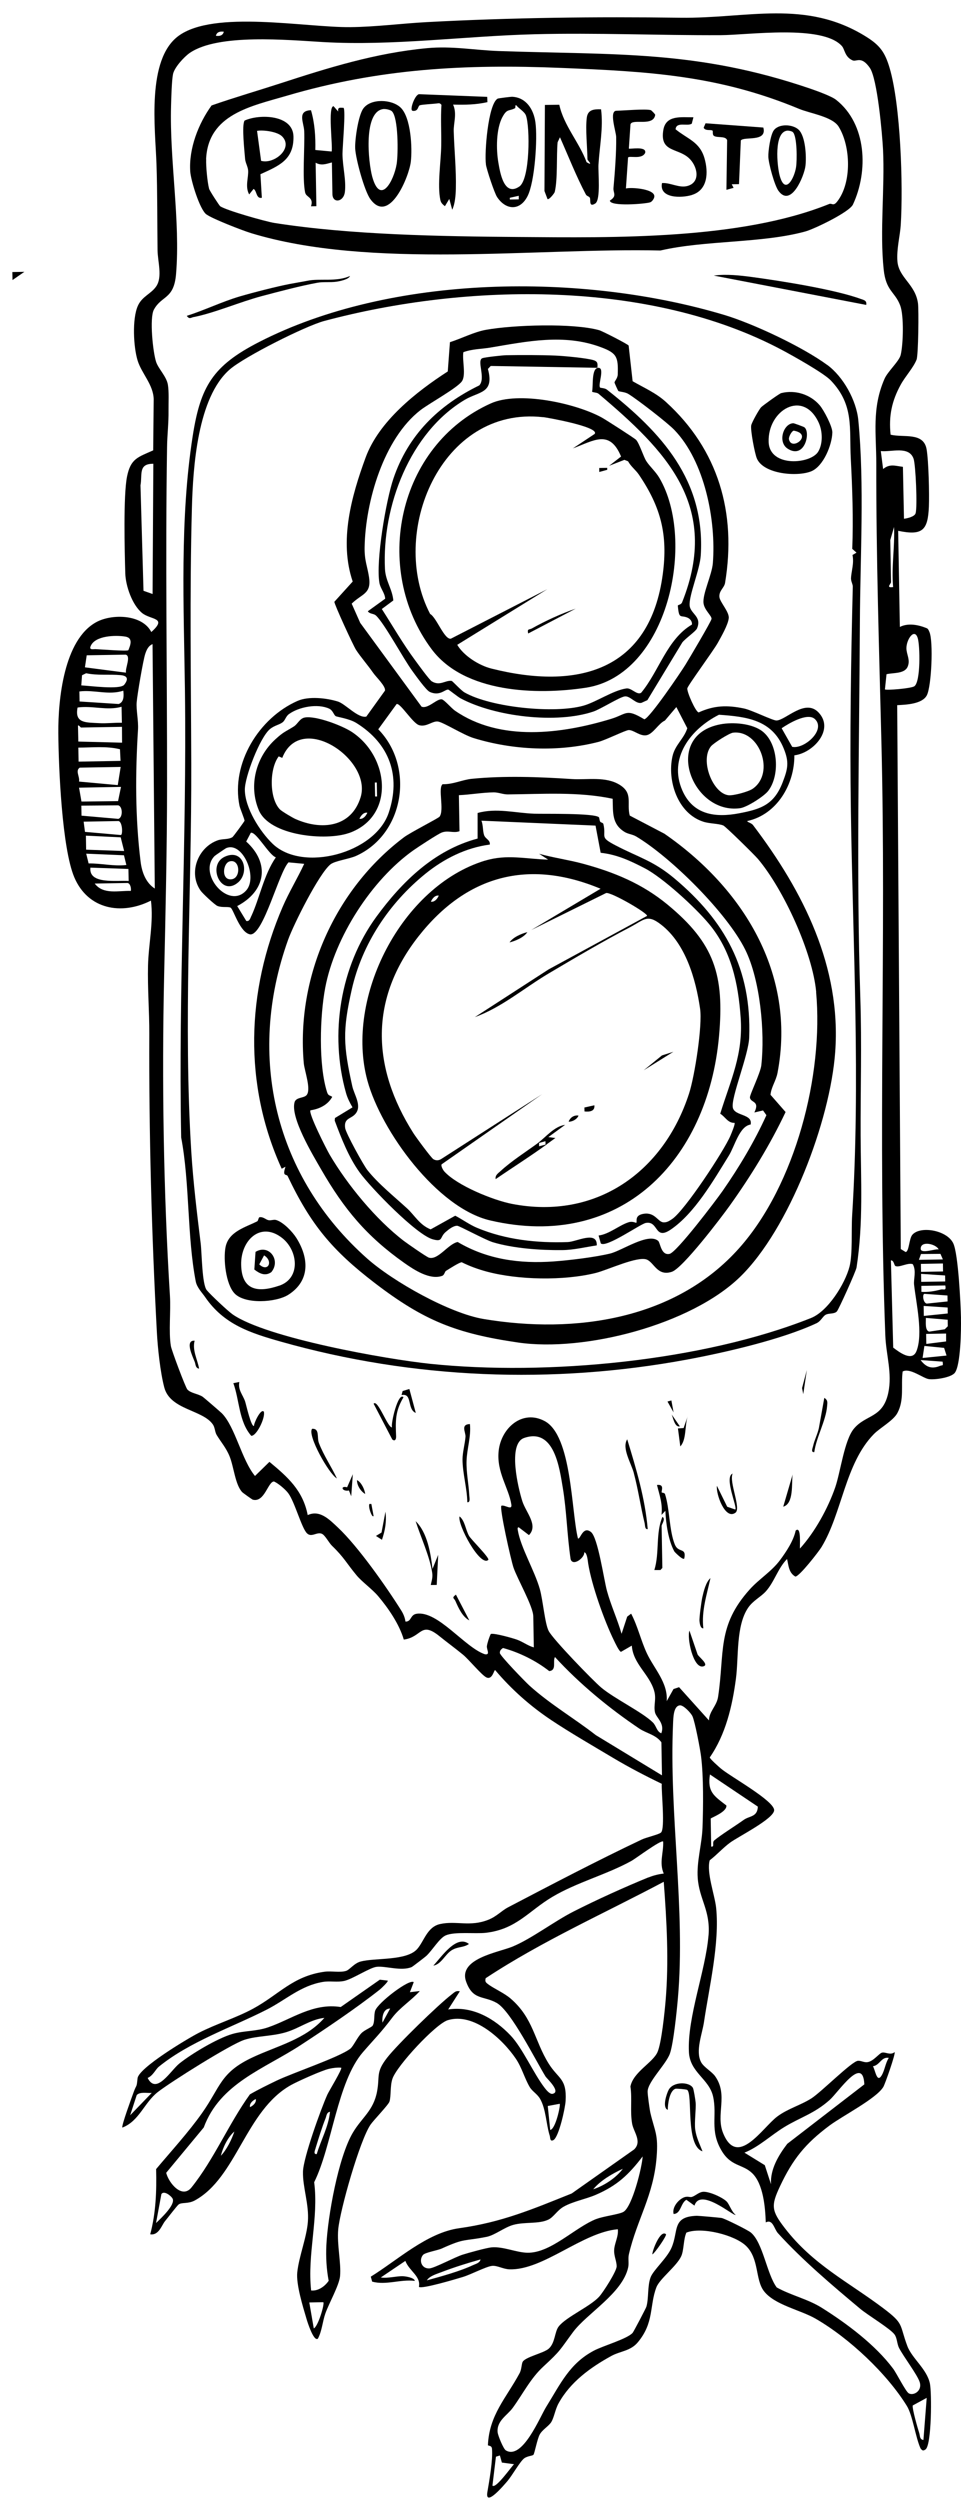
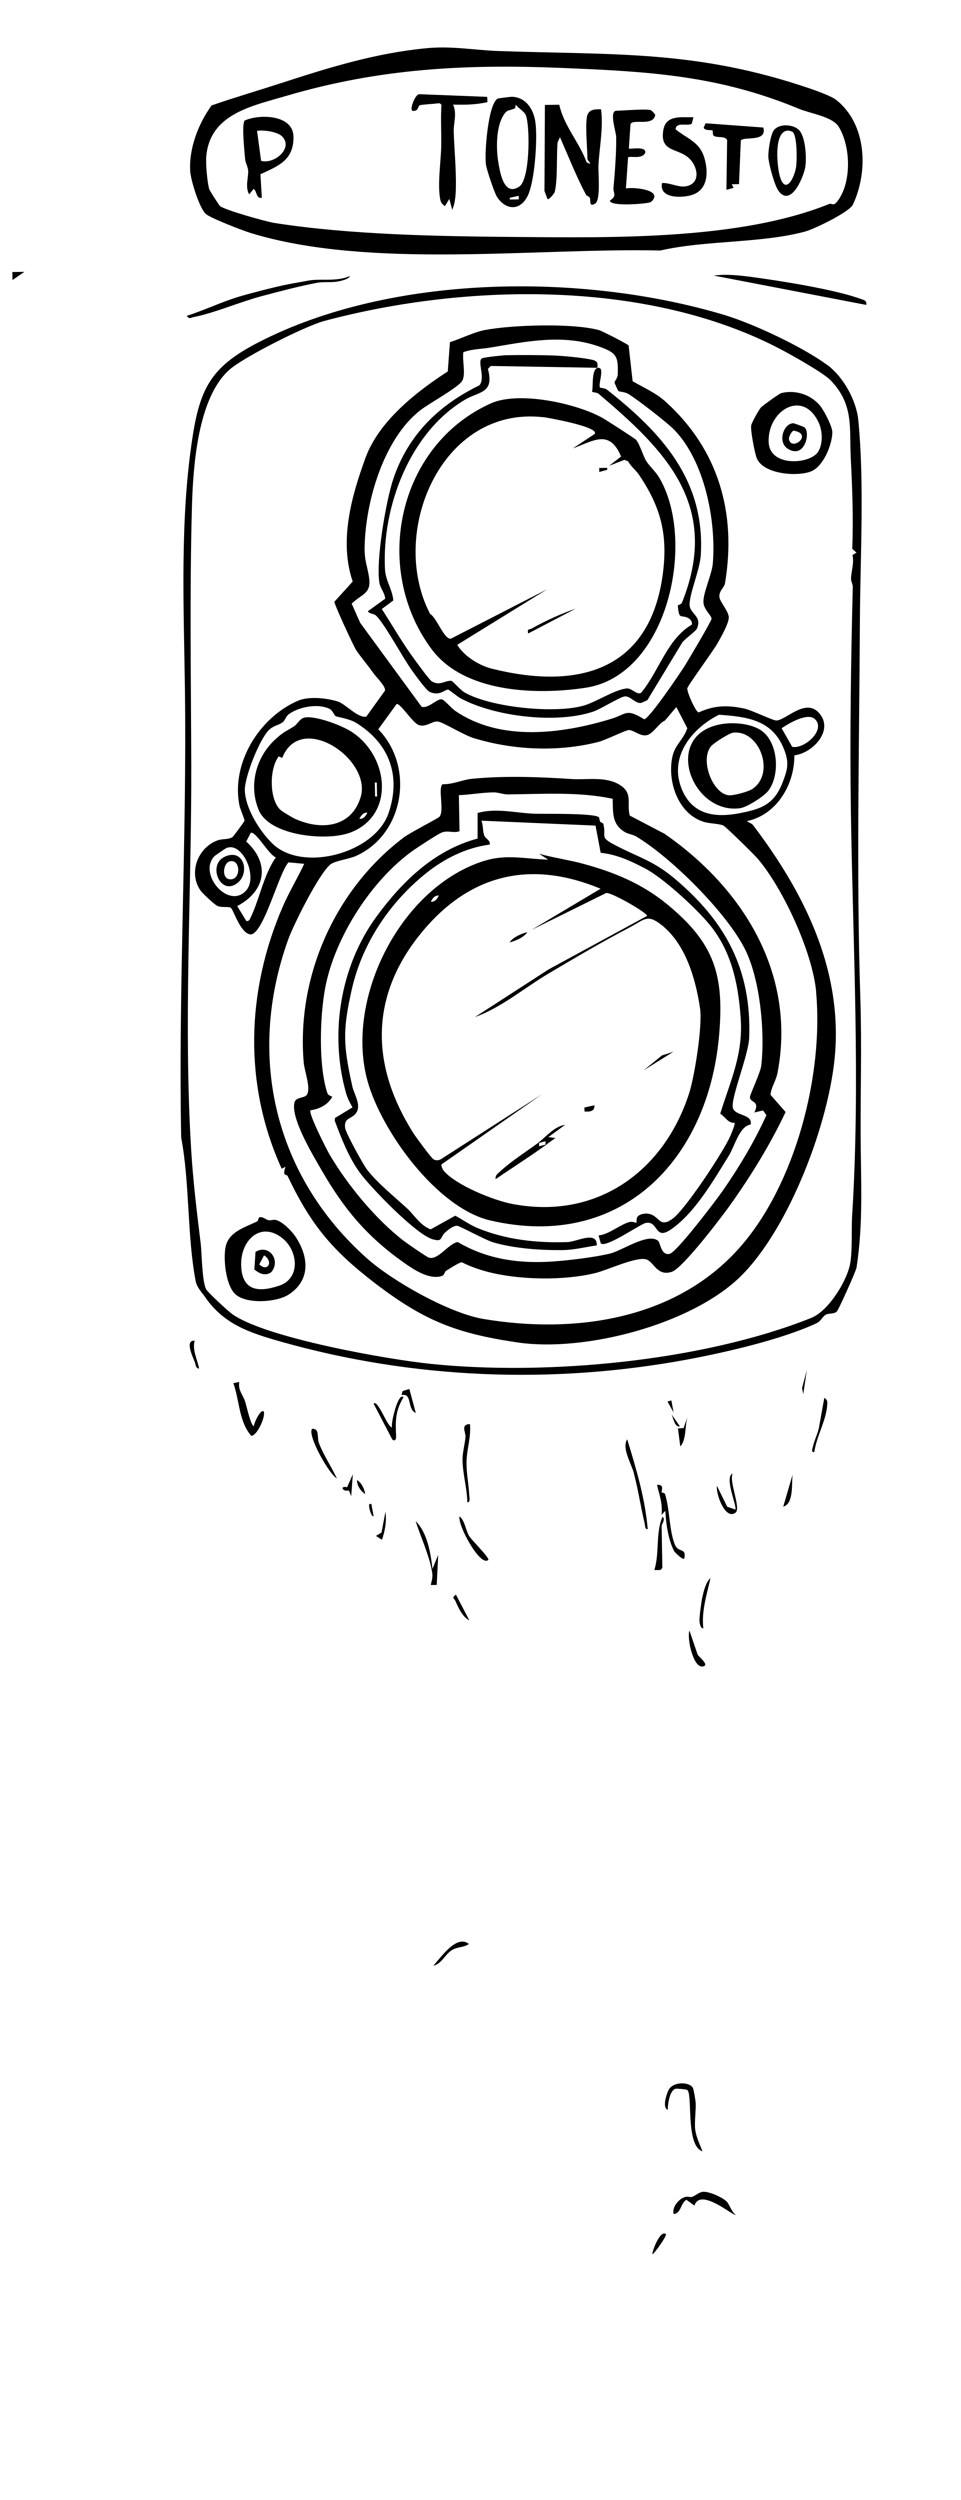
<svg xmlns="http://www.w3.org/2000/svg" width="70" height="182" viewBox="0 0 70 182" fill="none">
  <path d="M0.911 20.387L1.776 19.789L0.901 19.805L0.911 20.387Z" fill="black" />
-   <path d="M69.999 95.97C69.977 94.916 69.802 91.306 69.441 90.524C68.989 89.548 67.021 89.221 66.453 89.897C66.214 90.181 66.227 91.089 65.972 91.151L65.614 90.931L65.353 51.336C66.001 51.304 67.169 51.258 67.508 50.625C67.853 49.982 67.996 46.685 67.699 46.006C67.653 45.906 67.624 45.806 67.524 45.741C66.908 45.489 66.169 45.331 65.546 45.641L65.424 38.643C67.208 39.015 67.586 38.594 67.66 36.898C67.699 35.97 67.641 33.549 67.495 32.709C67.273 31.435 65.808 31.878 64.872 31.645C64.727 30.284 64.962 29.179 65.611 28.002C65.943 27.395 66.527 26.777 66.763 26.183C66.895 25.853 66.931 22.537 66.866 22.078C66.672 20.681 65.466 20.226 65.369 19.02C65.298 18.137 65.562 17.158 65.611 16.386C65.792 13.509 65.605 7.639 64.794 4.927C64.462 3.812 64.094 3.298 63.1 2.678C58.69 -0.083 54.437 1.359 49.551 1.291C43.359 1.207 37.251 1.281 31.072 1.611C29.277 1.708 27.361 1.957 25.531 1.976C22.256 2.012 15.583 0.706 12.995 2.62C10.662 4.346 11.311 9.368 11.398 11.932C11.469 14.039 11.45 16.127 11.476 18.209C11.485 19.039 11.847 20.154 11.382 20.843C11.001 21.405 10.352 21.564 10.04 22.268C9.617 23.222 9.72 25.271 10.027 26.257C10.32 27.194 11.169 28.006 11.195 29.056L11.159 32.786C10.04 33.287 9.517 33.381 9.252 34.7C8.978 36.077 9.078 40.149 9.126 41.743C9.152 42.654 9.627 44.038 10.352 44.629C10.988 45.146 12.224 44.936 11.021 46.013C10.366 44.716 8.155 44.668 7.013 45.292C4.654 46.575 4.231 50.919 4.248 53.353C4.267 55.861 4.512 61.731 5.409 63.861C6.403 66.214 8.852 66.65 10.995 65.564C11.195 67.151 10.817 68.745 10.782 70.303C10.743 71.961 10.882 73.648 10.875 75.267C10.846 82.534 11.043 89.829 11.427 96.992C11.488 98.139 11.675 99.9 11.966 101.006C12.398 102.651 14.786 102.625 15.512 103.711C15.661 103.931 15.654 104.258 15.783 104.468C16.106 104.998 16.471 105.402 16.722 106.019C17.035 106.788 17.129 108.085 17.642 108.628C17.703 108.692 18.361 109.161 18.413 109.177C19.275 109.403 19.517 107.858 19.959 107.852C20.285 107.997 20.801 108.44 21.001 108.712C21.475 109.358 21.959 111.213 22.353 111.617C22.689 111.96 23.066 111.501 23.444 111.659C23.682 111.76 23.953 112.312 24.186 112.535C25.079 113.398 25.244 113.809 25.977 114.688C26.36 115.15 27.109 115.687 27.535 116.188C28.29 117.08 29.084 118.24 29.413 119.362C30.746 119.184 30.623 117.995 32.011 119.116C32.559 119.559 33.175 120.008 33.721 120.458C34.156 120.813 35.07 121.938 35.425 122.113C35.87 122.332 35.983 121.54 36.07 121.586C37.251 122.985 38.629 124.207 40.152 125.222C41.517 126.133 43.22 127.116 44.656 127.973C45.802 128.655 47.002 129.282 48.203 129.86C48.167 130.458 48.464 133.138 48.144 133.412C47.973 133.561 47.08 133.758 46.741 133.92C43.459 135.475 40.232 137.168 37.015 138.849C36.522 139.108 36.186 139.512 35.583 139.754C34.234 140.297 33.243 139.809 32.056 140.071C31.107 140.281 30.894 141.322 30.384 141.894C29.61 142.76 27.348 142.518 26.28 142.796C25.793 142.922 25.476 143.397 25.209 143.481C24.763 143.62 24.131 143.474 23.64 143.542C21.32 143.859 20.323 145.21 18.423 146.238C17.158 146.92 15.745 147.34 14.463 148C13.663 148.41 10.098 150.543 10.02 151.3C9.943 152.053 9.959 151.688 9.733 152.315C9.607 152.664 8.826 154.778 8.913 154.888C10.14 154.419 10.507 153.068 11.498 152.298C12.434 151.568 16.809 148.817 17.797 148.501C18.736 148.2 19.771 148.255 20.794 147.958C21.804 147.667 22.608 147.011 23.628 146.901C22.25 148.475 20.165 148.943 18.384 149.784C16.038 150.886 16.07 151.917 14.715 153.834C13.728 155.23 12.476 156.594 11.372 157.91C11.411 159.51 11.359 161.074 10.943 162.658C11.569 162.758 11.785 161.979 12.021 161.698C12.221 161.459 12.876 160.596 13.008 160.489C13.228 160.311 13.692 160.46 14.18 160.198C17.245 158.533 17.881 153.643 21.198 151.791C21.698 151.513 23.456 150.724 23.976 150.608C24.27 150.543 24.553 150.505 24.854 150.527C24.954 150.611 23.95 152.247 23.844 152.489C23.376 153.53 22.091 157.095 22.069 158.097C22.04 159.228 22.521 160.47 22.427 161.73C22.343 162.881 21.775 164.267 21.653 165.425C21.562 166.297 22.056 167.904 22.327 168.815C22.398 169.061 22.853 170.496 23.156 170.254C23.46 169.685 23.492 169.003 23.702 168.414C23.966 167.671 24.705 166.375 24.77 165.706C24.86 164.743 24.534 163.398 24.637 162.293C24.773 160.857 26.212 155.809 26.99 154.674C27.212 154.351 28.293 153.233 28.368 153C28.497 152.589 28.406 151.875 28.584 151.339C28.89 150.404 31.733 147.34 32.617 147.069C34.492 146.493 36.605 148.442 37.577 149.878C38.012 150.524 38.222 151.332 38.59 151.946C38.777 152.256 39.139 152.444 39.342 152.799C39.771 153.543 39.781 154.655 40.045 155.485C40.087 155.618 40.048 155.935 40.307 155.802C40.707 155.595 41.175 153.446 41.2 152.942C41.291 151.29 40.671 151.361 39.961 150.223C38.922 148.549 38.855 146.936 37.209 145.508C36.706 145.071 35.976 144.777 35.528 144.431C35.353 144.299 35.328 144.237 35.376 144.014C39.474 141.312 44.008 139.298 48.348 136.994C48.564 139.861 48.728 142.776 48.483 145.653C48.412 146.487 48.186 148.714 47.896 149.386C47.564 150.159 46.124 150.841 45.921 151.898C46.053 152.793 45.889 153.708 46.044 154.603C46.147 155.201 46.789 155.899 46.189 156.481L41.646 159.684C38.764 160.838 36.564 161.779 33.443 162.215C31.101 162.541 28.955 164.539 27.009 165.741L27.109 166.103C28.129 166.381 29.158 165.919 30.216 166.048C30.178 165.809 29.539 165.716 29.361 165.709C28.871 165.69 28.264 165.88 27.738 165.8L29.526 164.594C29.81 165.337 30.668 165.703 30.513 166.482C30.697 166.672 33.253 165.903 33.705 165.767C34.285 165.596 35.392 165.008 35.837 164.956C36.212 164.914 36.644 165.192 37.115 165.208C39.577 165.279 42.417 162.512 45.002 162.289C45.069 162.816 44.743 163.33 44.734 163.834C44.724 164.264 44.918 164.613 44.918 164.992C44.918 165.347 43.934 166.886 43.637 167.206C42.969 167.93 41.223 168.68 40.691 169.374C40.394 169.762 40.445 170.551 39.977 170.978C39.613 171.307 38.29 171.579 38.077 171.934C37.98 172.096 38.006 172.481 37.841 172.781C36.87 174.582 35.634 175.807 35.541 178.001C35.541 178.076 35.815 177.998 35.837 178.273C35.908 179.094 35.644 180.584 35.502 181.415C35.299 182.598 36.754 180.865 36.97 180.613C37.303 180.222 37.87 179.213 38.17 178.977C38.403 178.793 38.774 178.793 38.855 178.709C38.938 178.622 39.132 177.552 39.319 177.222C39.523 176.864 39.99 176.608 40.161 176.317C40.371 175.959 40.439 175.412 40.687 174.963C41.542 173.412 42.998 172.355 44.53 171.514C45.185 171.155 45.928 171.162 46.463 170.515C47.657 169.08 47.296 167.875 47.812 166.517C48.051 165.89 49.29 164.982 49.622 164.251C49.822 163.815 49.777 163.017 49.997 162.535C51.1 162.092 53.533 162.706 54.353 163.511C55.301 164.442 55.008 165.948 55.637 166.782C56.405 167.8 58.299 168.159 59.412 168.802C61.849 170.208 64.604 172.797 66.059 175.157C66.485 175.849 66.685 177.442 67.053 178.244C67.176 178.402 67.244 178.447 67.421 178.315C67.866 177.979 67.873 174.187 67.737 173.528C67.521 172.464 66.427 171.695 66.088 170.784C65.492 169.187 65.885 169.2 64.314 168.02C61.774 166.113 59.215 164.862 57.173 162.215C56.182 160.932 56.153 160.573 56.815 159.164C57.747 157.179 58.664 156.054 60.406 154.752C61.361 154.037 63.833 152.78 64.343 151.927C64.472 151.713 65.249 149.496 65.166 149.393C64.853 149.651 64.501 149.37 64.249 149.431C64.027 149.486 63.623 150.068 63.181 150.126C62.936 150.159 62.713 150.007 62.491 150.026C62.042 150.062 59.812 152.315 59.096 152.767C58.302 153.268 57.367 153.517 56.608 154.089C55.531 154.904 53.717 157.851 52.675 155.298C52.113 153.924 53.069 152.538 52.091 151.151C51.849 150.808 51.268 150.498 51.071 150.13C50.639 149.328 51.148 148.077 51.278 147.211C51.655 144.67 52.426 141.47 52.165 138.898C52.071 137.976 51.445 136.309 51.697 135.429C52.213 135.035 52.662 134.524 53.181 134.143C53.785 133.7 56.35 132.417 56.389 131.793C56.431 131.111 53.169 129.317 52.504 128.745C52.346 128.609 51.723 128.063 51.7 127.94C52.855 126.276 53.34 124.217 53.604 122.219C53.814 120.642 53.598 118.376 54.488 117.054C54.843 116.527 55.401 116.269 55.776 115.861C56.408 115.163 56.657 114.177 57.331 113.495C57.444 113.977 57.447 114.494 57.934 114.775C58.228 114.772 59.635 112.962 59.842 112.623C61.348 110.137 61.552 106.552 63.649 104.406C64.088 103.954 65.062 103.43 65.362 102.877C65.885 101.917 65.614 100.867 65.75 99.846C66.266 99.555 67.231 100.334 67.644 100.398C68.06 100.463 69.273 100.301 69.551 99.939C69.98 99.377 70.015 96.765 69.996 95.986L69.999 95.97ZM11.117 43.246L10.453 43.01L10.233 35.333C10.378 34.541 10.056 33.756 11.169 33.762L11.114 43.246H11.117ZM5.971 49.161L6.274 49.012C7.106 49.19 7.971 49.073 8.8 49.151C9.301 49.2 9.362 49.448 9.052 49.846C8.749 50.234 6.513 49.92 5.922 49.898L5.974 49.161H5.971ZM8.984 50.285C9.017 50.635 9.049 51.1 8.646 51.252L5.796 51.068L5.783 50.337C6.893 50.202 7.907 50.631 8.984 50.282V50.285ZM5.654 51.507C6.745 51.355 7.803 51.753 8.855 51.452L8.878 52.619C8.323 52.6 7.758 52.681 7.203 52.645C6.264 52.59 5.419 52.671 5.651 51.507H5.654ZM5.706 53.983L5.68 52.823C5.735 52.761 5.871 52.965 5.9 52.965L8.884 52.913L8.891 54.067L5.706 53.986V53.983ZM8.781 55.392L5.725 55.447L5.706 54.426C6.719 54.426 7.745 54.3 8.739 54.546L8.781 55.392ZM5.806 55.884L8.791 55.832L8.578 57.157L5.758 56.899C5.822 56.533 5.47 56.117 5.806 55.884ZM8.813 57.29L8.6 58.321L5.935 58.353L5.758 57.342L8.813 57.286V57.29ZM5.925 58.651L8.607 58.628C8.946 58.706 8.962 59.51 8.62 59.614L5.938 59.381L5.925 58.651ZM6.093 59.817L8.639 59.772C8.933 59.856 8.949 60.797 8.8 60.79L6.19 60.561L6.093 59.817ZM6.258 60.836L8.791 60.958L9.042 61.954L6.274 61.857L6.258 60.836ZM6.28 62.148L9.03 62.264L9.204 62.972C8.278 63.082 7.377 62.843 6.455 62.859L6.28 62.151V62.148ZM6.587 63.163L9.355 63.26L9.372 64.136C8.523 64.071 6.442 64.407 6.587 63.163ZM9.53 64.86C8.646 64.827 7.526 65.154 6.9 64.323L9.301 64.281C9.501 64.333 9.565 64.666 9.53 64.86ZM9.178 48.97L6.187 48.582L6.316 47.706L9.155 47.658C9.568 47.764 9.101 48.66 9.178 48.973V48.97ZM9.349 47.338C9.217 47.422 7.339 47.273 6.964 47.257C6.803 47.25 6.48 47.344 6.6 47.047C6.91 46.265 8.423 46.226 9.133 46.345C9.691 46.439 9.517 46.94 9.346 47.341L9.349 47.338ZM11.272 64.685C10.604 64.252 10.33 63.467 10.24 62.717C9.846 59.51 9.856 56.294 10.053 53.107C10.091 52.454 9.91 51.679 9.956 51.123C9.998 50.583 10.427 48.049 10.582 47.596C10.678 47.309 10.807 47.014 11.111 46.892L11.275 64.685H11.272ZM9.481 153.992L9.959 152.522C10.204 152.26 10.724 152.395 11.053 152.363L9.481 153.992ZM11.366 161.837L11.756 159.729C11.947 159.439 12.482 159.872 12.576 160.069C12.779 160.512 11.734 161.485 11.366 161.837ZM16.087 156.94C16.241 156.323 16.59 155.595 17.071 155.172C16.88 155.757 16.509 156.504 16.087 156.94ZM18.21 153.401C18.158 153.139 18.397 152.919 18.632 152.809C18.684 153.071 18.445 153.291 18.21 153.401ZM22.989 156.378C23.192 155.721 23.463 154.833 23.715 154.212C23.789 154.031 23.786 153.779 24.037 153.737C23.931 154.829 23.379 155.783 23.073 156.817C22.798 156.853 22.947 156.523 22.992 156.381L22.989 156.378ZM22.856 169.51L22.53 167.619L23.55 167.6C23.663 167.71 23.169 169.378 22.856 169.507V169.51ZM40.078 155.062L39.9 153.317L40.771 153.155C40.842 153.246 40.478 154.984 40.081 155.062H40.078ZM47.228 136.674C45.498 137.382 43.453 138.306 41.788 139.153C40.387 139.861 38.68 141.163 37.325 141.716C36.286 142.14 33.356 142.589 33.953 144.263C34.447 145.643 35.218 145.268 36.183 145.815C37.231 146.409 39.029 150.026 39.742 151.177C39.823 151.306 40.9 152.295 40.248 152.431C40.048 152.473 39.784 152.143 39.671 151.995C38.848 150.922 38.064 149.102 37.193 148.184C36.022 146.949 34.411 146.015 32.646 146.29L33.495 144.965C33.201 144.906 33.108 145.036 32.911 145.188C31.94 145.928 28.948 148.837 28.197 149.803C27.358 150.88 27.677 151.112 27.467 152.253C27.203 153.672 26.36 154.141 25.696 155.269C24.644 157.053 23.876 161.342 23.773 163.447C23.731 164.303 23.779 165.198 23.941 166.042C23.663 166.449 23.172 166.802 22.663 166.747C22.375 164.093 23.221 161.504 22.885 158.866C24.195 156.226 24.56 151.565 26.438 149.396C27.303 148.397 27.735 147.993 28.577 146.878C29.123 146.154 29.978 145.621 30.581 144.948L29.858 145.032L30.136 144.302C29.839 144.03 27.509 145.805 27.325 146.387C27.222 146.713 27.312 147.188 27.145 147.466C27.074 147.583 26.567 147.777 26.335 148.006C26.041 148.294 25.722 148.992 25.515 149.147C24.699 149.774 21.337 150.899 20.139 151.474C19.488 151.788 18.832 152.108 18.203 152.47C16.648 154.629 15.599 157.186 13.947 159.248C13.26 160.104 12.289 158.921 12.105 158.181L14.841 154.881C16.032 151.655 19.242 150.621 21.904 148.882C23.734 147.686 25.957 146.19 27.661 144.845C27.774 144.754 28.3 144.257 28.242 144.189L27.667 144.121L24.818 146.112C22.801 145.792 21.22 147.011 19.533 147.589C18.639 147.896 17.794 147.822 16.922 148.074C15.835 148.391 13.966 149.503 13.066 150.223C12.434 150.728 11.385 152.547 10.756 151.274C11.143 151.112 11.334 150.647 11.569 150.456C13.812 148.633 16.877 147.599 19.4 146.316C20.84 145.585 21.882 144.56 23.524 144.283C24.028 144.198 24.573 144.325 25.079 144.211C25.683 144.076 26.945 143.235 27.438 143.184C28.093 143.112 29.236 143.523 29.991 143.2C30.052 143.174 30.972 142.466 31.052 142.392C31.507 141.965 32.007 141.092 32.475 140.892C33.133 140.611 34.618 140.795 35.389 140.708C37.625 140.449 38.513 139.111 40.239 138.09C42.02 137.033 44.166 136.48 45.989 135.478C46.295 135.31 48.164 133.91 48.306 134.065C48.344 134.883 47.999 135.594 48.348 136.396C47.967 136.438 47.586 136.535 47.231 136.68L47.228 136.674ZM28.419 146.222L27.858 147.25C27.819 146.862 27.906 146.215 28.419 146.222ZM64.74 149.816C64.491 150.194 64.446 150.718 64.217 151.096C63.878 151.652 63.772 150.77 63.588 150.421C64.085 150.356 64.194 149.716 64.74 149.813V149.816ZM69.015 94.309L69.022 94.745L67.505 94.903C67.231 94.845 67.173 94.212 67.337 94.192L69.012 94.312L69.015 94.309ZM68.508 93.882C68.057 94.005 67.589 94.076 67.118 94.047L67.111 93.611L68.857 93.582C68.938 94.021 68.751 93.817 68.508 93.882ZM68.851 93.291L67.102 93.32L67.092 92.738L68.841 92.854L68.851 93.287V93.291ZM68.692 92.563L67.089 92.592L67.079 92.011L68.683 91.981L68.692 92.563ZM68.373 90.963C68.16 90.882 67.079 91.316 67.066 90.915C67.047 90.291 68.199 90.559 68.373 90.963ZM67.082 91.293L68.502 91.28L68.68 91.687L66.934 91.716L67.085 91.293H67.082ZM66.105 48.556C66.337 48.052 66.021 47.638 66.024 47.186C66.024 46.549 66.608 45.693 66.847 46.449C67.018 46.989 67.069 49.649 66.598 49.962C66.356 50.124 64.543 50.269 64.459 50.188L64.575 49.083C65.027 48.967 65.866 49.07 66.105 48.556ZM65.056 42.738C64.491 42.819 64.907 42.505 64.904 42.376L64.849 39.315L65.124 38.362C65.185 39.826 64.924 41.267 65.056 42.738ZM66.547 33.4C66.695 33.82 66.837 36.891 66.692 37.369C66.618 37.615 66.095 37.735 65.847 37.767L65.769 33.985C65.201 33.917 64.814 33.743 64.327 34.147L64.159 32.838C64.943 32.922 66.211 32.44 66.547 33.4ZM16.303 2.309C16.229 2.6 15.996 2.642 15.725 2.607C15.799 2.316 16.032 2.274 16.303 2.309ZM48.219 129.246L43.401 126.318C41.83 125.093 40.068 124.068 38.564 122.71C38.261 122.436 36.415 120.532 36.409 120.338C36.406 120.144 36.499 120.079 36.635 119.973C37.825 120.296 39.045 120.9 40.007 121.657C40.568 121.595 40.245 120.962 40.423 120.632C42.22 122.591 44.356 124.352 46.566 125.839C47.089 126.192 47.777 126.285 48.177 126.841L48.219 129.246ZM48.164 126.182C47.828 126.046 47.812 125.652 47.56 125.4C46.809 124.653 44.737 123.651 43.791 122.853C43.191 122.348 40.274 119.339 39.965 118.732C39.687 118.189 39.548 116.488 39.322 115.687C38.938 114.332 37.935 112.681 37.719 111.411C37.703 111.323 37.677 111.171 37.79 111.191L38.529 111.756C39.232 111.039 38.306 110.101 38.048 109.29C37.751 108.356 36.961 105.108 38.177 104.684C40.371 103.921 40.752 106.863 40.994 108.311C41.278 110.011 41.307 111.795 41.565 113.512C41.739 114.067 42.611 113.382 42.556 113.007C42.769 113.03 42.814 113.638 42.843 113.822C43.091 115.383 44.011 117.982 44.727 119.439C44.814 119.617 45.095 120.225 45.234 120.254L46.021 119.801C46.118 121.146 47.299 121.87 47.651 123.098C47.825 123.706 47.596 124.123 47.709 124.656C47.796 125.057 48.444 125.448 48.17 126.182H48.164ZM45.369 157.887C44.879 158.546 44.001 159.125 43.211 159.38C43.74 158.737 44.611 158.236 45.369 157.887ZM34.463 164.898C33.485 165.357 32.149 165.719 31.094 166.01C31.281 165.69 31.833 165.535 32.172 165.405C33.085 165.056 34.06 164.749 35.002 164.487C34.947 164.746 34.666 164.804 34.466 164.898H34.463ZM43.44 161.539C41.855 162.167 40.12 164.035 38.413 163.999C37.599 163.983 36.657 163.534 35.809 163.608C35.45 163.637 34.085 164.015 33.682 164.145C33.169 164.306 31.649 165.114 31.288 165.14C30.707 165.182 30.491 164.549 30.81 164.161C30.965 163.977 31.865 163.834 32.178 163.692C33.905 162.91 33.743 163.181 35.45 162.842C36.034 162.726 36.738 162.154 37.37 161.976C38.216 161.737 39.235 161.924 39.939 161.591C40.323 161.41 40.584 160.919 41.045 160.654C41.72 160.266 42.669 160.098 43.404 159.781C44.969 159.102 45.786 158.323 46.812 156.988C46.763 157.79 46.057 160.628 45.421 161.019C45.118 161.207 43.956 161.339 43.443 161.543L43.44 161.539ZM35.87 180.952L36.125 178.848L36.412 178.758L36.557 179.275L37.444 179.394C37.27 179.546 36.109 181.211 35.87 180.952ZM67.263 177.633C66.979 177.588 67.021 177.329 66.96 177.135C66.85 176.792 66.434 175.354 66.485 175.118L67.502 174.565L67.263 177.633ZM57.128 154.852C58.299 154.138 59.306 153.876 60.425 152.884C61.09 152.292 62.862 149.577 62.959 151.743L57.344 156.071C56.705 156.908 56.098 157.919 56.16 159.012L55.708 157.625L54.227 156.714C55.285 156.29 56.144 155.453 57.124 154.855L57.128 154.852ZM51.607 140.911C51.397 143.471 50.055 146.839 50.181 149.393C50.255 150.889 51.652 151.329 51.942 152.628C52.255 154.037 51.675 155.088 52.568 156.581C53.259 157.738 54.091 157.535 54.792 158.21C55.605 158.996 55.743 160.715 55.779 161.792C56.295 161.523 56.386 162.27 56.666 162.577C58.457 164.545 60.622 166.378 62.665 168.085C63.213 168.544 64.849 169.523 65.159 169.95C65.353 170.218 65.333 170.635 65.492 170.939C65.837 171.598 66.802 172.856 66.986 173.402C67.205 174.058 66.537 174.436 66.192 174.233C65.969 174.1 65.308 172.775 65.053 172.435C63.759 170.706 61.7 169.164 59.87 168.014C58.841 167.367 57.644 167.115 56.579 166.527C55.86 165.57 55.582 163.285 54.701 162.535C54.485 162.348 52.833 161.533 52.575 161.472C52.484 161.449 50.887 161.307 50.761 161.31C48.903 161.365 49.455 162.432 48.9 163.666C48.557 164.426 47.589 165.26 47.389 165.79C47.151 166.43 47.264 167.316 47.083 167.93C47.051 168.04 46.154 169.749 46.083 169.83C45.692 170.273 43.943 170.768 43.269 171.123C41.488 172.057 40.826 173.547 39.79 175.212C39.322 175.962 38.058 179.107 36.847 178.389C36.667 178.283 36.27 177.306 36.247 177.067C36.173 176.227 36.947 175.845 37.348 175.293C38.09 174.275 38.642 173.146 39.581 172.283C40.871 171.094 40.752 171.11 41.739 169.778C42.756 168.408 45.34 166.957 45.757 165.069C45.824 164.759 45.737 164.426 45.808 164.116C46.395 161.581 47.609 159.839 47.828 157.04C47.961 155.359 47.696 155.188 47.373 153.808C47.322 153.582 47.163 152.447 47.173 152.25C47.202 151.532 48.506 150.294 48.793 149.512C49.051 148.811 49.303 146.364 49.377 145.491C49.945 138.982 48.732 132.081 49.025 125.506C49.045 125.054 49.048 124.165 49.545 124.149C49.806 124.149 50.329 124.705 50.439 124.944C50.619 125.332 51 127.329 51.065 127.856C51.252 129.324 51.226 131.567 51.171 133.063C51.126 134.263 50.736 135.526 50.823 136.722C50.936 138.283 51.762 139.082 51.61 140.915L51.607 140.911ZM55.201 131.525C55.172 132.291 54.595 132.184 54.169 132.491C53.588 132.908 52.491 133.59 52.033 133.978C51.836 134.143 52.087 134.466 51.804 134.434L51.768 132.391C51.807 132.326 52.968 131.909 52.91 131.438C52.017 130.746 51.513 130.468 51.713 129.181L55.201 131.522V131.525ZM64.488 97.234C64.543 98.646 65.004 99.972 64.704 101.394C64.307 103.262 63.059 102.961 62.191 104.018C61.5 104.862 61.222 107.16 60.842 108.269C60.313 109.801 59.357 111.537 58.27 112.733C58.238 112.606 58.393 111.036 57.957 111.427C57.802 112.164 57.279 112.956 56.828 113.563C56.202 114.41 55.301 114.94 54.608 115.713C52.213 118.376 52.794 120.293 52.307 123.525C52.207 124.201 51.649 124.588 51.642 125.248L49.464 122.827L49.058 122.963L48.564 123.845C48.664 122.497 47.641 121.476 47.121 120.367C46.679 119.423 46.46 118.399 45.973 117.474L45.686 117.691L45.276 118.942C44.972 117.885 44.501 116.873 44.211 115.813C43.988 115.002 43.556 111.931 43.046 111.53C42.44 111.055 42.269 112.118 42.097 111.996C41.607 110.03 41.665 104.513 39.671 103.453C38.038 102.583 36.496 103.97 36.322 105.631C36.16 107.183 37.057 108.314 37.248 109.533C37.319 109.995 36.764 109.526 36.522 109.617C36.367 109.788 37.219 113.576 37.403 114.119C37.68 114.937 38.832 116.931 38.845 117.671L38.884 119.931C38.435 119.808 38.106 119.527 37.641 119.362C37.312 119.246 36.005 118.877 35.75 118.951C35.634 119.184 35.508 119.572 35.467 119.824C35.428 120.07 35.741 120.496 35.325 120.432C33.869 119.95 31.904 117.251 30.355 117.481C29.862 117.552 29.991 118.059 29.536 118.053C29.494 117.765 29.387 117.497 29.232 117.251C28.139 115.509 26.077 112.577 24.615 111.204C23.986 110.612 23.289 109.895 22.414 110.299C22.066 108.508 20.962 107.529 19.626 106.423L18.574 107.451C17.606 106.287 17.135 103.886 16.167 102.894C16.087 102.81 14.838 101.733 14.757 101.681C14.421 101.462 13.915 101.436 13.65 101.158C13.511 101.009 12.492 98.288 12.447 97.993C12.273 96.924 12.45 95.485 12.379 94.351C11.908 86.752 11.785 78.674 11.956 71.024C12.059 66.382 12.166 61.818 12.169 57.157C12.176 48.983 12.04 40.705 12.169 32.511C12.182 31.658 12.289 30.789 12.276 29.89C12.269 29.324 12.318 28.52 12.227 27.996C12.124 27.404 11.54 26.849 11.375 26.357C11.14 25.666 10.879 23.157 11.208 22.546C11.772 21.496 12.669 21.813 12.824 19.951C13.147 16.062 12.344 11.673 12.46 7.697C12.476 7.138 12.508 5.865 12.602 5.399C12.702 4.911 13.405 4.142 13.821 3.854C15.89 2.429 20.953 2.914 23.524 3.062C28.639 3.356 33.785 2.626 38.945 2.493C43.437 2.377 47.999 2.581 52.488 2.561C54.517 2.552 59.893 1.773 61.319 3.347C61.542 3.592 61.526 4.139 62.1 4.394C62.387 4.523 62.729 4.035 63.359 4.94C63.907 5.729 64.262 9.747 64.32 10.884C64.459 13.687 64.072 16.825 64.369 19.628C64.536 21.205 65.191 21.231 65.572 22.239C65.85 22.973 65.795 25.074 65.605 25.846C65.488 26.309 64.665 27.039 64.43 27.576C63.491 29.725 63.833 31.584 63.83 33.762C63.817 40.511 64.036 47.309 64.204 54.067C64.559 68.325 63.939 82.867 64.488 97.231V97.234ZM66.756 98.359C66.45 99.141 65.546 98.475 65.062 98.107L64.895 91.755C65.114 91.746 65.127 92.111 65.217 92.162C65.472 92.311 66.143 91.894 66.489 92.033C66.766 92.537 66.534 93.109 66.582 93.526C66.731 94.868 67.253 97.095 66.756 98.362V98.359ZM68.463 99.438C67.863 99.687 67.447 99.529 67.056 99.012L68.66 99.128C68.715 99.487 68.657 99.358 68.463 99.438ZM67.202 98.86L67.334 97.984L68.77 98.126L68.947 98.685L67.205 98.86H67.202ZM67.473 97.838L67.46 97.108L68.915 97.082V97.657L67.473 97.838ZM69.038 96.552L68.818 96.772L67.689 96.943C67.36 96.872 67.45 96.219 67.441 95.944L69.031 96.077L69.038 96.555V96.552ZM69.038 95.621L67.292 95.799L67.279 95.072L69.028 95.188L69.034 95.624L69.038 95.621Z" fill="black" />
  <path d="M15.041 15.611C15.47 15.931 17.667 16.781 18.274 16.968C26.977 19.625 39.029 18.028 48.102 18.238C51.358 17.482 55.517 17.718 58.67 16.849C59.331 16.664 61.874 15.439 62.129 14.89C63.255 12.485 63.149 9.036 60.9 7.265C60.567 7.003 59.48 6.609 59.031 6.457C50.771 3.635 44.885 4.01 36.341 3.716C34.576 3.655 32.94 3.335 31.11 3.506C27.348 3.858 23.921 4.931 20.41 6.072C18.748 6.612 17.064 7.1 15.412 7.676C14.454 8.998 13.744 10.817 13.857 12.488C13.899 13.125 14.541 15.242 15.034 15.611H15.041ZM15.012 11.596C15.154 8.312 18.306 7.73 20.897 6.968C27.635 4.986 33.895 4.657 40.884 4.944C47.205 5.203 52.294 5.471 58.196 7.921C59.031 8.267 60.638 8.49 61.09 9.224C61.974 10.656 62.048 13.293 60.996 14.654C60.687 15.058 60.609 14.764 60.396 14.851C53.959 17.453 44.763 17.311 37.748 17.253C32.081 17.207 25.547 17.104 19.987 16.231C19.358 16.131 16.46 15.313 16.038 15.013C15.976 14.971 15.267 13.885 15.231 13.742C15.105 13.258 14.996 12.107 15.018 11.593L15.012 11.596Z" fill="black" />
  <path d="M60.253 26.567C58.446 25.245 54.848 23.551 52.744 22.924C42.418 19.837 28.511 19.944 18.847 24.912C15.501 26.631 14.604 28.128 14.039 31.729C13.087 37.782 13.39 44.147 13.471 50.275C13.613 61.139 12.987 71.941 13.197 82.811C13.829 86.137 13.623 90.016 14.258 93.287C14.345 93.736 14.733 94.121 14.942 94.428C16.311 96.422 18.211 97.036 20.473 97.676C30.086 100.394 40.234 100.795 50.056 98.975C52.841 98.458 56.961 97.508 59.475 96.332C59.807 96.176 59.933 95.814 60.162 95.704C60.411 95.585 60.763 95.675 60.959 95.472C61.088 95.339 62.35 92.546 62.392 92.272C62.895 89.023 62.702 85.885 62.689 82.665C62.676 79.236 62.779 76.088 62.666 72.607C62.373 63.592 62.589 54.387 62.634 45.336C62.657 40.569 62.973 35.278 62.521 30.594C62.382 29.149 61.427 27.423 60.253 26.563V26.567ZM61.992 42.136C61.985 42.33 62.124 42.534 62.118 42.715C61.982 48.152 61.898 53.601 61.979 59.054C62.124 68.838 62.682 78.771 62.069 88.519C62.005 89.553 62.114 91.299 61.879 92.21C61.556 93.458 60.307 95.462 59.078 95.95C51.156 99.108 39.814 100.165 31.338 99.286C28.153 98.956 19.412 97.405 16.946 95.688C16.582 95.433 15.346 94.266 15.065 93.93C14.713 93.51 14.707 91.257 14.62 90.533C14.342 88.27 14.078 86.118 13.932 83.823C13.355 74.51 13.961 64.956 13.932 55.641C13.913 49.425 13.81 43.174 13.978 36.994C14.058 34.014 14.387 28.926 16.74 26.893C17.808 25.965 22.251 23.732 23.616 23.367C34.003 20.59 47.33 20.348 56.99 25.494C57.758 25.904 60.004 27.158 60.517 27.698C62.221 29.488 61.856 31.16 61.972 33.39C62.086 35.578 62.163 37.747 62.079 39.958L62.389 40.233L62.095 40.404C62.227 41.005 62.005 41.59 61.985 42.136H61.992Z" fill="black" />
  <path d="M62.725 21.773C60.844 21.075 56.875 20.451 54.82 20.173C53.919 20.05 52.874 19.937 51.993 20.063L63.096 22.199C63.148 21.886 62.951 21.854 62.725 21.77V21.773Z" fill="black" />
  <path d="M14.123 23.08C15.636 22.779 17.495 21.974 19.079 21.554C20.337 21.221 21.854 20.817 23.116 20.584C23.551 20.504 24.042 20.575 24.519 20.507C24.742 20.474 25.413 20.342 25.494 20.09C24.519 20.539 23.3 20.252 22.396 20.439C22.057 20.507 21.59 20.581 21.131 20.668C20.173 20.849 18.427 21.299 17.475 21.577C16.156 21.965 14.913 22.579 13.606 22.992C13.797 23.27 13.897 23.122 14.123 23.076V23.08Z" fill="black" />
  <path d="M18.507 103.8C18.307 103.958 17.92 102.216 17.855 102.028C17.694 101.547 17.32 101.191 17.433 100.609L16.997 100.693C17.449 101.948 17.394 103.489 18.301 104.527C18.694 104.553 19.349 103.189 19.217 102.769C19.004 102.5 18.468 103.648 18.507 103.8Z" fill="black" />
  <path d="M49.161 112.458C48.735 111.41 48.794 109.869 48.442 108.776C48.406 108.663 48.216 108.679 48.2 108.65C48.151 108.556 48.438 108.036 47.855 108.104C48.038 108.85 48.28 109.477 48.184 110.282L48.468 109.988C48.5 110.883 48.687 112.17 49.123 112.952C49.145 112.991 49.742 113.602 49.842 113.463C50.016 112.632 49.419 113.078 49.165 112.458H49.161Z" fill="black" />
  <path d="M33.69 106.24C33.69 107.242 34.023 108.35 34.039 109.362C34.281 109.397 34.191 109.006 34.181 108.845C34.142 108.027 33.958 107.206 33.984 106.362C34.01 105.461 34.326 104.588 34.229 103.67C33.526 103.699 33.932 104.261 33.907 104.601C33.871 105.086 33.69 105.739 33.69 106.236V106.24Z" fill="black" />
  <path d="M30.276 110.741C30.641 111.892 31.299 113.295 31.48 114.481C31.535 114.843 31.445 115.056 31.377 115.389L31.812 115.383L31.919 113.191L31.503 114.219C31.37 113.056 31.125 111.565 30.276 110.741Z" fill="black" />
  <path d="M28.553 103.915C28.24 103.941 27.514 101.834 27.214 102.189L28.572 104.791C28.756 104.946 28.86 104.807 28.853 104.568C28.808 103.447 28.776 102.755 29.392 101.717C28.992 101.317 28.447 103.686 28.556 103.919L28.553 103.915Z" fill="black" />
  <path d="M46.168 107.247C46.491 108.45 46.662 109.688 46.956 110.887C46.994 111.049 46.965 111.359 47.181 111.317C46.988 109.067 46.339 106.921 45.687 104.781C45.274 105.424 45.978 106.52 46.171 107.247H46.168Z" fill="black" />
  <path d="M48.254 110.428C47.744 111.604 48.053 113.043 47.663 114.3H48.105L48.247 114.145L48.192 111.084C48.192 110.98 48.505 110.573 48.254 110.428Z" fill="black" />
  <path d="M22.733 104.018C22.368 104.47 23.955 107.308 24.54 107.631C24.136 106.762 23.572 105.951 23.229 105.049C23.071 104.632 23.307 103.989 22.733 104.014V104.018Z" fill="black" />
  <path d="M33.475 110.392C33.297 110.98 34.979 114.099 35.566 113.562C35.701 113.44 34.317 112.079 34.169 111.82C33.904 111.355 33.875 110.721 33.472 110.392H33.475Z" fill="black" />
  <path d="M53.37 107.273C52.718 107.538 53.728 109.727 53.56 109.895L52.97 109.691L52.221 108.169C52.134 108.738 52.818 110.687 53.573 110.124C53.999 109.808 53.086 107.871 53.367 107.273H53.37Z" fill="black" />
  <path d="M50.219 118.709C50.026 119.233 50.487 121.466 51.206 121.317C51.739 121.208 50.81 120.574 50.8 120.406L50.219 118.709Z" fill="black" />
  <path d="M51.161 116.263C51.096 116.544 50.925 117.772 50.951 118.018C50.967 118.166 51.012 118.567 51.232 118.541C51.086 117.284 51.486 116.091 51.751 114.886C51.416 115.17 51.257 115.846 51.161 116.263Z" fill="black" />
  <path d="M57.736 107.344L57.052 109.687C57.839 109.464 57.645 107.987 57.736 107.344Z" fill="black" />
  <path d="M60.043 101.763L59.649 103.957C59.556 104.394 59.32 104.84 59.227 105.27C59.194 105.418 59.043 105.751 59.314 105.713C59.456 104.639 60.162 103.427 60.246 102.374C60.269 102.102 60.317 101.94 60.043 101.763Z" fill="black" />
  <path d="M49.553 105.299C50.017 104.814 49.869 103.757 50.095 103.101L49.795 103.964L49.382 103.989L49.553 105.299Z" fill="black" />
  <path d="M33.177 116.562C33.393 117.057 33.69 117.713 34.187 117.965L33.209 116.087C32.87 116.349 33.077 116.329 33.177 116.562Z" fill="black" />
  <path d="M29.818 101.118L29.328 101.267L29.247 101.564C30.06 101.386 29.631 102.602 30.286 102.86L29.818 101.118Z" fill="black" />
  <path d="M14.176 97.602C13.444 97.557 14.034 98.756 14.186 99.15C14.257 99.334 14.228 99.596 14.502 99.638C14.38 98.95 13.996 98.313 14.176 97.602Z" fill="black" />
  <path d="M27.794 111.567L27.384 111.816L27.823 112.097C28.052 111.408 28.168 110.785 28.078 110.051L27.79 111.567H27.794Z" fill="black" />
  <path d="M25.416 108.505L25.584 108.929L25.7 107.322L25.284 108.276C24.767 108.13 24.893 108.609 25.413 108.508L25.416 108.505Z" fill="black" />
  <path d="M26.006 107.751C25.989 108.132 26.28 108.575 26.602 108.763C26.557 108.42 26.325 107.916 26.006 107.751Z" fill="black" />
  <path d="M49.522 103.838L48.925 102.975C49.028 103.198 49.147 103.938 49.522 103.838Z" fill="black" />
  <path d="M48.62 102.031L49.065 102.826L48.904 101.953L48.62 102.031Z" fill="black" />
  <path d="M26.908 109.487C26.799 109.726 27.121 110.557 27.212 110.357L27.05 109.487H26.908Z" fill="black" />
  <path d="M58.51 101.494L58.771 99.739L58.423 101.052L58.51 101.494Z" fill="black" />
  <path d="M48.702 152.149C48.563 152.408 48.212 153.436 48.641 153.597C48.641 153.18 48.764 152.223 49.189 152.065C49.276 152.033 49.986 152.104 50.048 152.139C50.487 152.408 49.903 156.199 51.171 156.616C50.971 156.099 50.719 155.604 50.642 155.042C50.567 154.512 50.712 153.555 50.67 153.051C50.654 152.867 50.529 152.088 50.47 151.994C50.206 151.545 49.038 151.522 48.702 152.146V152.149Z" fill="black" />
  <path d="M50.399 159.934C50.231 159.988 50.067 159.83 49.725 160.014C49.35 160.212 48.95 160.725 49.066 161.178C49.608 161.162 49.573 160.386 49.996 160.144L50.586 160.57C51.002 159.213 53.452 161.372 53.584 161.243C53.287 161.01 53.132 160.483 52.938 160.279C52.642 159.969 51.612 159.51 51.186 159.565C50.886 159.604 50.667 159.849 50.402 159.934H50.399Z" fill="black" />
  <path d="M47.517 164.122C47.704 164.022 48.604 162.729 48.507 162.648C48.098 162.299 47.504 163.86 47.517 164.122Z" fill="black" />
  <path d="M31.567 143.099C32.135 142.999 32.416 142.298 32.871 141.997C33.326 141.696 33.765 141.803 34.158 141.522C33.252 140.807 32.142 142.482 31.567 143.096V143.099Z" fill="black" />
  <path d="M40.408 13.971C40.63 13.059 40.524 11.346 40.617 10.357L40.788 9.992C41.389 11.343 41.979 12.849 42.67 14.149C42.75 14.301 42.921 14.284 42.97 14.411C43.034 14.582 42.886 15.118 43.36 14.815C43.773 14.55 43.56 12.529 43.593 11.989C43.673 10.648 43.954 9.32 43.783 7.959C43.254 7.939 42.815 7.982 42.741 8.573C42.638 9.391 42.779 10.723 42.792 11.608C42.792 11.663 43.27 12.132 42.728 11.809C42.195 10.361 41.066 9.145 40.74 7.626L39.691 7.639L39.659 13.906L39.882 14.495C40.008 14.553 40.385 14.065 40.408 13.974V13.971Z" fill="black" />
-   <path d="M26.976 14.495C28.351 16.389 29.799 12.859 29.925 11.77C30.041 10.774 29.935 8.56 29.186 7.836C28.544 7.216 27.008 7.148 26.463 7.901C26.095 8.408 25.843 10.173 25.872 10.803C25.905 11.553 26.54 13.894 26.976 14.495ZM27.976 7.937C28.122 7.927 28.441 7.998 28.544 8.098C29.025 8.56 29.009 11.22 28.893 11.938C28.693 13.157 27.705 14.996 27.115 12.869C26.828 11.835 26.434 8.037 27.976 7.933V7.937Z" fill="black" />
  <path d="M35.393 11.971C35.448 12.349 36.016 14.059 36.209 14.347C36.848 15.307 37.874 15.368 38.426 14.282C38.959 13.238 39.165 10.074 39 8.9C38.871 7.976 38.339 7.103 37.319 7.045C37.203 7.039 36.293 7.155 36.248 7.181C35.551 7.582 35.28 11.147 35.396 11.968L35.393 11.971ZM37.135 14.528V14.399L37.787 14.253V14.515L37.135 14.525V14.528ZM36.606 8.509C36.935 7.895 37.081 8.105 37.506 7.882C37.581 7.844 37.493 7.621 37.603 7.663C37.79 7.902 38.207 8.125 38.31 8.406C38.616 9.253 38.61 13.051 37.826 13.581C36.709 14.34 36.425 12.559 36.3 11.829C36.135 10.866 36.135 9.379 36.603 8.509H36.606Z" fill="black" />
-   <path d="M22.236 14.04C22.304 14.363 22.875 14.366 22.653 15.019L23.046 15.012L22.991 11.845C23.408 12.081 23.753 11.935 24.176 11.825L24.214 14.133C24.227 14.822 25.027 14.722 25.121 13.978C25.227 13.141 24.953 12.116 24.947 11.211C24.944 10.733 25.195 8.008 25.024 7.85C24.734 7.834 24.595 7.805 24.634 8.118L24.298 7.733C23.863 7.724 24.253 10.665 24.156 11.03L22.969 10.92C22.991 9.941 22.927 8.965 22.653 8.024C21.617 8.06 22.136 8.936 22.159 9.543C22.207 10.778 22.007 12.97 22.23 14.04H22.236Z" fill="black" />
  <path d="M30.049 8.07C30.51 8.128 30.416 7.701 30.594 7.659C30.817 7.604 31.468 7.572 31.791 7.536C31.956 7.52 32.026 7.472 32.156 7.633C32.091 8.616 32.156 9.618 32.139 10.607C32.123 11.722 31.846 13.484 32.075 14.557C32.123 14.78 32.246 14.88 32.407 15.012L32.727 14.482L32.94 15.268C33.14 14.867 33.195 14.204 33.204 13.742C33.24 12.365 33.088 10.908 33.049 9.54C33.033 8.962 33.301 8.28 33.004 7.614C33.872 7.636 34.66 7.627 35.505 7.436L35.489 7.051L30.552 6.858C30.248 6.815 29.803 8.031 30.049 8.06V8.07Z" fill="black" />
  <path d="M47.368 14.724C47.5 14.679 47.632 14.475 47.658 14.349C47.781 13.748 45.967 13.618 45.593 13.722L45.748 11.469C45.838 11.311 46.767 11.64 46.996 11.123C47.106 10.609 45.867 10.878 45.806 10.816L45.925 9.051C46.057 8.605 47.597 9.248 47.726 8.36C47.713 8.295 47.448 8.03 47.403 8.017C47.006 7.91 45.457 8.053 44.902 8.062C44.347 8.072 44.877 9.594 44.883 9.976C44.902 11.068 44.786 12.581 44.686 13.69C44.654 14.052 44.973 14.255 44.425 14.601C44.425 15.057 47.032 14.844 47.368 14.727V14.724Z" fill="black" />
  <path d="M18.073 12.393C18.118 12.907 17.831 13.579 18.15 14.155L18.469 13.754C18.715 13.87 18.644 14.491 19.073 14.4L18.97 12.684C20.312 12.07 21.406 11.646 21.377 9.94C21.348 8.353 18.924 8.278 17.818 8.776C17.592 9.093 17.814 11.045 17.853 11.572C17.876 11.847 18.047 12.118 18.073 12.393ZM20.544 9.924C21.406 10.79 19.96 11.983 19.018 11.708L18.724 9.526C19.192 9.445 20.209 9.588 20.541 9.924H20.544Z" fill="black" />
  <path d="M50.396 14.193C51.571 13.834 51.606 12.535 51.316 11.523C50.967 10.318 50.09 10.13 49.209 9.413C49.264 8.828 50.08 9.222 50.39 9.002L50.509 8.537C49.638 8.55 48.505 8.349 48.318 9.461C48.044 11.097 49.344 10.751 50.174 11.504C50.787 12.06 51.071 13.233 50.106 13.531C49.483 13.721 48.851 13.285 48.221 13.327C47.995 14.455 49.635 14.429 50.396 14.196V14.193Z" fill="black" />
  <path d="M51.897 9.508C51.955 9.56 51.874 9.802 52 9.889C52.239 10.057 52.846 9.873 52.965 10.206L52.913 13.82L53.436 13.674L53.301 13.416L53.83 13.406L53.962 10.229C54.182 9.905 55.895 10.377 55.601 9.285L51.394 8.975L51.255 9.295C51.368 9.556 51.794 9.417 51.897 9.508Z" fill="black" />
  <path d="M54.432 59.771C56.584 59.306 57.878 57.111 57.862 54.987C59.214 54.832 60.815 53.119 59.621 51.865C58.643 50.837 57.249 52.418 56.565 52.453C56.297 52.466 54.761 51.691 54.177 51.574C52.964 51.325 52.025 51.348 50.889 51.865C50.663 51.817 50.021 50.359 50.066 50.11C50.105 49.893 51.97 47.369 52.286 46.797C52.535 46.348 53.041 45.472 53.083 44.997C53.125 44.538 52.431 43.83 52.402 43.458C52.364 42.999 52.754 42.802 52.815 42.433C53.661 37.33 52.325 32.73 48.498 29.256C47.782 28.606 46.91 28.231 46.081 27.753L45.791 25.157C45.729 25.054 43.874 24.103 43.648 24.039C41.754 23.509 37.398 23.651 35.401 24.01C34.52 24.168 33.629 24.64 32.774 24.911L32.616 27.041C30.315 28.528 27.605 30.662 26.633 33.306C25.598 36.124 24.688 39.392 25.691 42.336L24.355 43.81C24.355 44.008 25.727 46.991 25.936 47.314C26.278 47.838 26.782 48.41 27.185 48.988C27.398 49.295 28.118 49.968 28.04 50.281L26.682 52.169C26.078 52.308 25.159 51.238 24.607 51.07C23.771 50.811 22.48 50.672 21.677 51.025C18.863 52.259 16.821 55.576 17.444 58.653C17.485 58.86 17.837 59.687 17.811 59.755C17.786 59.826 16.992 60.909 16.927 60.948C16.621 61.132 16.198 61.054 15.862 61.174C14.417 61.685 13.691 63.54 14.617 64.846C14.752 65.04 15.646 65.877 15.84 65.954C16.188 66.09 16.617 65.984 16.795 66.077C17.011 66.194 17.479 67.929 18.241 68.026C19.196 68.046 20.319 63.495 21.016 62.78L22.158 62.887C21.667 63.947 21.051 64.946 20.586 66.026C17.94 72.157 17.731 78.958 20.519 85.083L20.796 84.938C20.538 85.687 20.877 85.451 20.954 85.62C22.632 89.152 24.2 91.03 27.301 93.406C30.89 96.153 33.242 97.078 37.727 97.734C42.58 98.445 50.328 96.438 53.909 92.957C57.481 89.485 60.476 81.602 60.837 76.579C61.282 70.405 58.533 64.92 54.855 60.072C54.722 59.897 54.435 59.865 54.429 59.771H54.432ZM59.362 52.353C60.182 53.139 58.578 54.558 57.704 54.37L56.936 53.016C57.446 52.667 58.83 51.843 59.362 52.353ZM52.364 52.033C54.39 52.175 56.236 52.395 57.088 54.493C57.494 55.492 57.391 55.96 57.007 56.959C56.384 58.569 55.455 58.902 53.835 59.209C52.122 59.535 50.492 59.335 49.705 57.551C48.663 55.185 50.321 53.068 52.364 52.036V52.033ZM26.246 45.362L25.617 43.946C26.362 43.216 27.062 43.248 26.882 42.029C26.759 41.212 26.54 40.817 26.559 39.828C26.62 36.531 27.937 31.942 30.628 29.857C31.232 29.388 33.309 28.244 33.645 27.759C33.961 27.303 33.655 26.211 33.752 25.639C34.416 25.399 35.068 25.412 35.704 25.306C38.401 24.853 41.083 24.281 43.755 25.27C44.939 25.706 45.039 25.991 44.997 27.268C44.987 27.542 44.761 27.753 44.761 27.846C44.761 27.882 45.013 28.444 45.042 28.464C45.123 28.528 45.5 28.519 45.765 28.677C46.401 29.062 48.608 30.768 49.114 31.292C51.331 33.584 52.17 37.892 51.925 40.995C51.857 41.855 51.154 43.254 51.247 43.927C51.318 44.434 51.857 44.835 51.828 45.058C51.802 45.249 50.182 47.98 49.931 48.387C49.582 48.953 47.323 52.285 46.933 52.366C45.581 51.552 45.681 51.975 44.523 52.331C40.912 53.433 36.42 54.011 33.135 51.733C32.871 51.548 32.37 50.957 32.193 50.915C31.841 50.831 31.17 51.639 30.706 51.445L26.253 45.365L26.246 45.362ZM15.64 62.312C15.675 62.276 16.424 61.766 16.469 61.746C17.666 61.226 18.808 63.844 17.934 64.823C16.646 66.265 14.375 63.582 15.636 62.315L15.64 62.312ZM18.305 66.685C18.231 66.847 18.176 67.099 17.94 67.047L17.279 65.961C19.357 64.875 19.693 62.855 17.934 61.264L18.27 60.624C18.66 60.528 19.596 62.254 20.093 62.415C19.221 63.672 18.915 65.376 18.308 66.688L18.305 66.685ZM19.854 61.423C18.925 60.528 17.847 58.818 17.834 57.496C17.824 56.565 18.928 53.698 19.657 53.084C19.996 52.799 20.357 52.773 20.606 52.566C20.773 52.428 20.822 52.15 21.045 51.988C21.777 51.458 23.129 51.203 23.971 51.587C24.255 51.716 24.304 52.043 24.455 52.137C24.555 52.198 25.443 52.311 25.965 52.638C28.363 54.137 29.218 56.468 28.314 59.167C27.327 62.118 22.045 63.533 19.857 61.426L19.854 61.423ZM59.446 72.222C59.998 78.26 57.936 86.246 53.867 90.836C49.237 96.06 41.912 97.139 35.23 96.024C32.742 95.61 28.631 93.296 26.74 91.618C20.064 85.694 17.918 76.983 20.986 68.414C21.39 67.289 23.229 63.617 24.065 62.932C24.394 62.664 25.417 62.544 25.94 62.309C29.453 60.725 30.215 55.812 27.553 53.093L28.892 51.251C29.179 51.183 30.07 52.67 30.538 52.796C31.083 52.945 31.522 52.453 31.922 52.531C32.354 52.618 33.752 53.501 34.494 53.73C37.366 54.616 40.683 54.761 43.59 54.011C44.126 53.872 45.575 53.151 45.8 53.148C46.162 53.142 46.617 53.611 47.088 53.526C47.572 53.442 47.965 52.663 48.433 52.457L49.266 51.474L50.063 53.016C49.818 53.791 49.169 54.218 48.982 55.068C48.588 56.849 49.366 59.225 51.237 59.823C51.709 59.972 52.344 59.949 52.69 60.098C52.861 60.172 54.961 62.237 55.21 62.532C57.078 64.749 59.188 69.345 59.453 72.222H59.446Z" fill="black" />
  <path d="M56.905 28.617C56.773 28.649 55.573 29.515 55.447 29.642C55.289 29.803 54.766 30.744 54.721 30.957C54.647 31.296 54.976 33.003 55.127 33.368C55.605 34.522 58.077 34.726 59.09 34.312C59.98 33.947 60.606 32.389 60.629 31.487C60.639 31.054 60.013 29.861 59.709 29.506C59.035 28.717 57.931 28.362 56.908 28.617H56.905ZM59.603 32.874C59.061 33.792 56.057 34.047 55.989 32.179C55.905 29.871 58.499 28.303 59.635 30.77C59.919 31.39 59.951 32.282 59.603 32.874Z" fill="black" />
  <path d="M20.131 88.821C19.944 88.759 19.763 88.866 19.56 88.831C19.366 88.795 19.189 88.578 18.915 88.611C18.818 88.624 18.824 88.866 18.731 88.915C17.875 89.351 16.637 89.655 16.424 90.812C16.262 91.691 16.446 93.469 17.075 94.151C17.83 94.972 20.121 94.826 21.015 94.251C22.599 93.233 22.506 91.584 21.593 90.13C21.302 89.668 20.651 88.989 20.131 88.821ZM20.341 93.595C18.795 94.122 17.601 93.963 17.566 92.072C17.53 90.308 18.963 88.895 20.541 90.117C21.703 91.016 21.935 93.055 20.341 93.598V93.595Z" fill="black" />
  <path d="M48.369 60.68L45.871 59.374C45.636 58.479 46.126 57.762 45.158 57.148C44.125 56.495 42.783 56.789 41.641 56.714C39.266 56.559 36.749 56.462 34.361 56.698C33.693 56.763 32.98 57.115 32.244 57.089C31.877 57.351 32.38 58.964 32.019 59.452C31.928 59.572 29.882 60.609 29.424 60.955C24.426 64.717 21.564 71.088 22.128 77.404C22.18 77.966 22.7 79.356 22.316 79.741C22.109 79.948 21.609 79.873 21.467 80.206C21.106 81.318 22.8 84.104 23.397 85.142C25.062 88.028 26.701 90 29.44 91.936C30.16 92.444 31.309 93.203 32.206 92.883C32.377 92.822 32.393 92.573 32.486 92.518C32.709 92.382 33.48 91.881 33.638 91.894C34.209 92.179 34.803 92.395 35.42 92.563C37.724 93.19 41.063 93.249 43.39 92.673C44.242 92.463 46.468 91.412 47.126 91.703C47.662 91.939 47.888 92.925 48.933 92.589C49.721 92.337 52.518 88.662 53.151 87.776C54.683 85.633 56.097 83.338 57.223 80.956L56.123 79.699C56.184 79.117 56.519 78.703 56.636 78.102C58.017 70.846 54.074 64.608 48.375 60.68H48.369ZM55.458 77.54C55.39 78.125 54.603 79.705 54.625 79.899C54.67 80.3 55.374 80.119 54.948 80.989L55.58 80.84L55.826 81.186C54.951 83.112 53.844 84.964 52.631 86.706C52.154 87.388 49.288 91.173 48.772 91.283C48.143 91.416 48.104 90.472 47.939 90.333C47.21 89.719 45.322 91.044 44.432 91.261C43.325 91.526 41.486 91.749 40.328 91.833C37.856 92.01 35.5 91.694 33.338 90.417C32.641 90.556 31.912 91.758 31.244 91.558C31.063 91.503 29.663 90.527 29.408 90.333C27.372 88.772 25.31 86.267 24.01 84.056C23.781 83.665 22.442 81.027 22.616 80.83C23.268 80.733 23.884 80.433 24.2 79.851C24.019 79.722 23.913 79.789 23.823 79.508C23.193 77.53 23.3 73.965 23.69 71.906C24.387 68.228 27.069 64.061 30.102 61.909C30.431 61.676 31.88 60.726 32.17 60.612C32.648 60.425 33.016 60.677 33.471 60.512L33.425 57.888C34.245 57.855 35.155 57.691 35.971 57.684C36.317 57.684 36.639 57.836 36.988 57.833C39.534 57.81 42.128 57.623 44.626 58.15C44.661 59.145 44.551 59.995 45.51 60.574C45.758 60.722 46.084 60.742 46.342 60.897C48.891 62.422 52.964 66.472 54.283 69.136C55.367 71.321 55.729 75.135 55.455 77.546L55.458 77.54Z" fill="black" />
  <path d="M31.297 50.37C32.032 50.703 32.397 50.189 32.645 50.202C32.7 50.202 33.342 50.732 33.559 50.845C36.062 52.177 40.544 52.71 43.229 51.799C43.752 51.621 45.114 50.761 45.498 50.7C45.898 50.635 46.291 51.262 46.721 51.169L47.156 50.971L49.702 46.766C49.934 46.475 50.676 45.961 50.767 45.758C51.154 44.879 50.289 44.691 50.234 44.083C50.17 43.346 50.977 41.494 51.044 40.434C51.386 34.968 48.182 31.497 44.204 28.362C44.049 28.242 43.745 28.252 43.71 28.213C43.536 28.026 44.071 26.781 43.594 26.778C43.058 26.771 43.226 28.122 43.126 28.52C43.261 28.585 43.487 28.572 43.594 28.662C48.495 32.803 52.503 36.804 49.686 43.847C49.608 44.041 49.366 44.025 49.373 44.096C49.463 45.137 49.576 44.743 50.093 44.972C50.273 45.053 50.434 45.254 50.399 45.47C48.586 46.533 48.011 48.854 46.701 50.435C46.401 50.629 45.995 50.066 45.63 50.118C44.665 50.251 43.442 51.107 42.493 51.375C40.396 51.964 35.759 51.508 33.836 50.409C33.578 50.263 32.958 49.575 32.897 49.569C32.432 49.507 32.058 49.963 31.458 49.607C31.271 49.497 30.442 48.343 30.232 48.059C29.36 46.883 28.605 45.57 27.812 44.336L28.651 43.712C28.57 42.865 28.086 42.302 28.041 41.42C27.818 36.862 29.867 31.484 33.852 29.108C34.898 28.485 36.024 28.653 35.54 26.859L35.746 26.642L43.516 26.775C43.532 26.506 43.562 26.329 43.258 26.228C42.774 26.067 41.032 25.908 40.444 25.886C39.38 25.841 37.944 25.841 36.872 25.86C36.589 25.866 35.365 26.002 35.153 26.07C34.685 26.215 35.411 27.525 34.91 28.058C31.939 29.503 29.732 31.668 28.657 34.839C28.115 36.433 27.363 40.858 27.637 42.435C27.705 42.836 28.034 43.169 28.057 43.586L26.792 44.5C26.94 44.717 27.208 44.649 27.386 44.811C28.002 45.38 29.377 47.952 30.038 48.851C30.267 49.164 31.035 50.247 31.297 50.367V50.37Z" fill="black" />
  <path d="M25.409 60.651C28.781 59.468 28.391 55.107 25.625 53.284C24.922 52.822 23.008 52.092 22.205 52.234C21.824 52.302 21.692 52.709 21.395 52.893C20.756 53.291 20.663 53.268 20.059 53.821C18.655 55.101 18.091 57.163 18.849 58.976C19.643 60.87 23.764 61.226 25.409 60.647V60.651ZM27.303 56.966H27.445L27.465 57.984H27.323L27.303 56.966ZM26.758 59.164C26.658 59.403 26.448 59.652 26.183 59.61C26.284 59.371 26.493 59.122 26.758 59.164ZM21.518 59.623C21.305 59.529 20.534 59.07 20.395 58.931C19.611 58.136 19.611 55.977 20.301 55.065L20.559 55.175C21.902 51.755 27.116 55.292 26.267 58.042C25.587 60.247 23.405 60.463 21.518 59.623Z" fill="black" />
  <path d="M53.91 58.837C54.413 58.769 55.649 57.971 55.95 57.586C56.824 56.465 56.695 54.167 55.556 53.258C54.797 52.657 53.4 52.557 52.484 52.728C48.205 53.527 50.38 59.322 53.91 58.837ZM51.781 54.338C51.964 54.105 53.123 53.371 53.394 53.339C55.317 53.11 56.495 56.274 54.823 57.425C54.514 57.638 53.423 57.935 53.065 57.894C51.916 57.758 50.974 55.353 51.781 54.338Z" fill="black" />
  <path d="M16.369 62.37C15.072 62.965 16.082 65.321 17.343 64.241C18.205 63.505 17.75 61.736 16.369 62.37ZM16.869 64.012C16.104 64.109 16.217 62.845 16.73 62.709C17.489 62.506 17.576 63.921 16.869 64.012Z" fill="black" />
  <path d="M58.595 31.109C58.547 31.07 57.843 30.811 57.788 30.811C57.059 30.831 56.627 32.188 57.379 32.667C58.611 33.452 59.066 31.484 58.595 31.109ZM57.469 31.982C57.433 31.817 57.656 31.393 57.814 31.351C59.269 31.61 57.662 32.89 57.469 31.982Z" fill="black" />
  <path d="M18.613 91.142L18.526 92.422C18.91 92.722 19.32 92.923 19.762 92.613C20.482 91.75 19.588 90.537 18.61 91.139L18.613 91.142ZM18.884 92.047L19.236 91.391C19.933 91.821 19.52 92.645 18.884 92.047Z" fill="black" />
  <path d="M35.329 62.652C29.25 64.511 25.107 72.614 26.765 78.677C27.769 82.343 31.834 87.948 35.71 88.849C45.197 91.054 51.566 84.502 52.376 75.416C52.773 70.962 52.031 68.671 48.636 65.865C46.784 64.336 44.758 63.499 42.438 62.872C41.392 62.591 40.308 62.445 39.266 62.154L39.927 62.581C38.314 62.539 36.917 62.17 35.336 62.655L35.329 62.652ZM31.96 65.199C31.86 65.438 31.651 65.687 31.386 65.645C31.486 65.406 31.696 65.157 31.96 65.199ZM43.745 64.701L38.701 67.704L44.151 65.012C44.529 64.934 47.239 66.511 47.129 66.679L39.963 70.571L34.59 74.046C36.549 73.338 38.185 71.922 39.969 70.865C41.825 69.766 43.954 68.512 45.852 67.523C46.936 66.957 47.136 66.518 48.162 67.319C49.94 68.703 50.679 71.263 50.995 73.435C51.176 74.663 50.601 78.348 50.192 79.608C48.346 85.313 43.428 88.83 37.297 87.644C35.936 87.382 33.286 86.309 32.357 85.275C32.264 85.168 32.099 84.867 32.17 84.761L39.492 79.654L32.144 84.373C31.957 84.492 31.76 84.505 31.567 84.389C31.402 84.289 30.286 82.77 30.108 82.488C27.059 77.679 26.907 72.708 30.495 68.153C33.967 63.748 38.472 62.5 43.745 64.701Z" fill="black" />
  <path d="M49.123 63.947C47.58 62.655 46.509 62.416 44.85 61.549C43.621 60.909 44.189 60.99 43.95 59.985C43.928 59.894 43.76 59.885 43.721 59.82C43.657 59.713 43.666 59.532 43.621 59.493C43.263 59.186 39.63 59.261 38.92 59.238C37.545 59.19 36.154 58.799 34.789 59.186V61.048C31.637 61.885 29.285 64.183 27.413 66.743C24.773 70.357 23.996 75.28 25.2 79.556C25.309 79.947 25.477 80.27 25.677 80.616L24.399 81.392L24.38 81.579C24.857 82.853 25.396 84.246 26.197 85.352C26.994 86.451 30.317 89.886 31.521 90.222C32.289 90.436 32.011 90.08 32.46 89.692C32.669 89.511 33.031 89.217 33.315 89.237C33.463 89.246 35.361 90.271 35.896 90.433C37.393 90.885 39.365 91.024 40.936 91.008C41.798 91.001 42.624 90.788 43.469 90.665C43.511 89.566 41.998 90.4 41.353 90.423C39.113 90.501 36.825 90.255 34.754 89.389C34.199 89.156 33.692 88.781 33.16 88.503L31.369 89.499C30.569 89.182 30.191 88.464 29.665 87.983C28.736 87.129 27.555 86.182 26.771 85.196C26.474 84.825 25.196 82.501 25.141 82.123C25.035 81.369 25.58 81.479 25.909 81.066C26.371 80.487 25.796 79.695 25.661 79.075C25.006 76.107 24.945 75.047 25.622 72.041C26.371 68.722 28.336 65.758 30.985 63.611C32.34 62.516 33.938 61.711 35.677 61.485C35.722 61.145 35.367 61.087 35.264 60.803C35.16 60.518 35.199 60.066 35.067 59.746L43.379 60.104L43.753 62.083C44.947 62.212 45.919 62.668 46.971 63.214C48.258 63.88 50.639 66.052 51.646 67.264C53.272 69.213 53.773 71.582 53.95 74.077C54.144 76.76 53.227 78.606 52.462 81.079C52.834 81.305 53.014 81.764 53.505 81.744C53.569 81.825 53.272 82.52 53.208 82.675C52.737 83.787 49.871 88.135 48.961 88.745C48.761 88.878 48.581 89.004 48.322 88.988C47.916 88.952 47.716 88.244 46.906 88.361C46.193 88.464 46.425 88.907 46.351 89.02C46.335 89.043 46.09 88.888 45.806 88.975C45.121 89.182 44.376 89.851 43.602 89.945L43.763 90.52C44.144 90.875 46.648 89.101 47.041 89.03C47.987 88.855 47.658 90.332 48.865 89.508C50.601 88.322 51.959 85.956 53.088 84.133C53.521 83.435 53.86 81.984 54.676 81.867C54.85 81.079 53.508 81.26 53.379 80.636C53.23 79.912 54.528 76.812 54.573 75.522C54.747 70.535 52.811 67.044 49.123 63.947Z" fill="black" />
  <path d="M31.435 47.256C33.813 50.45 39.079 50.611 42.661 50.068C48.669 49.157 50.724 39.376 48.03 34.793C47.756 34.327 47.323 33.956 47.072 33.561C46.875 33.254 46.578 32.294 46.336 32.023C46.236 31.91 44.103 30.542 43.829 30.394C41.906 29.346 37.772 28.458 35.749 29.369C28.953 32.423 27.075 41.406 31.438 47.26L31.435 47.256ZM39.56 30.365C39.831 30.394 43.725 31.082 43.312 31.593L41.728 32.643C43.261 32.078 44.403 31.234 45.239 33.235L44.371 33.91L45.481 33.477L45.752 33.584C45.949 33.956 46.31 34.217 46.539 34.557C48.14 36.92 48.659 38.927 48.279 41.784C47.34 48.876 42.054 50.246 35.794 48.672C34.894 48.446 33.784 47.751 33.306 46.943L39.866 42.893L32.842 46.497C32.364 46.581 31.796 44.949 31.331 44.696C28.263 38.83 32.112 29.531 39.56 30.371V30.365Z" fill="black" />
  <path d="M39.161 83.231C38.283 83.871 37.257 84.521 36.46 85.255C36.282 85.416 36.05 85.562 36.105 85.84C37.357 84.98 38.615 84.191 39.845 83.296H39.835L40.455 82.847L39.941 82.782L41.164 81.887C40.367 82 39.764 82.779 39.151 83.235H39.161V83.231ZM39.732 83.079L39.738 83.325L39.27 83.451L39.264 83.206L39.735 83.079H39.732Z" fill="black" />
  <path d="M38.413 67.859C37.981 67.969 37.365 68.228 37.116 68.609C37.549 68.499 38.165 68.241 38.413 67.859Z" fill="black" />
  <path d="M48.218 76.835L46.886 77.918L49.048 76.57L48.218 76.835Z" fill="black" />
  <path d="M43.292 80.465L42.569 80.626L42.576 80.914C42.937 80.95 43.344 80.911 43.295 80.465H43.292Z" fill="black" />
-   <path d="M42.139 81.214C41.809 81.165 41.532 81.353 41.419 81.66C41.68 81.669 42.038 81.485 42.139 81.214Z" fill="black" />
  <path d="M38.472 46.119L41.934 44.309C40.866 44.677 39.737 45.194 38.749 45.747C38.546 45.86 38.391 45.744 38.472 46.115V46.119Z" fill="black" />
  <path d="M44.23 34.202V34.06L43.649 34.069L43.653 34.36L44.23 34.202Z" fill="black" />
  <path d="M56.703 13.891C57.619 15.155 58.587 12.799 58.671 12.071C58.749 11.409 58.678 9.928 58.178 9.447C57.748 9.033 56.722 8.988 56.361 9.492C56.116 9.831 55.948 11.008 55.967 11.428C55.99 11.929 56.413 13.49 56.703 13.891ZM57.371 9.511C57.468 9.505 57.681 9.553 57.752 9.618C58.071 9.928 58.062 11.703 57.984 12.181C57.852 12.996 57.19 14.221 56.797 12.802C56.606 12.11 56.342 9.576 57.371 9.508V9.511Z" fill="black" />
</svg>